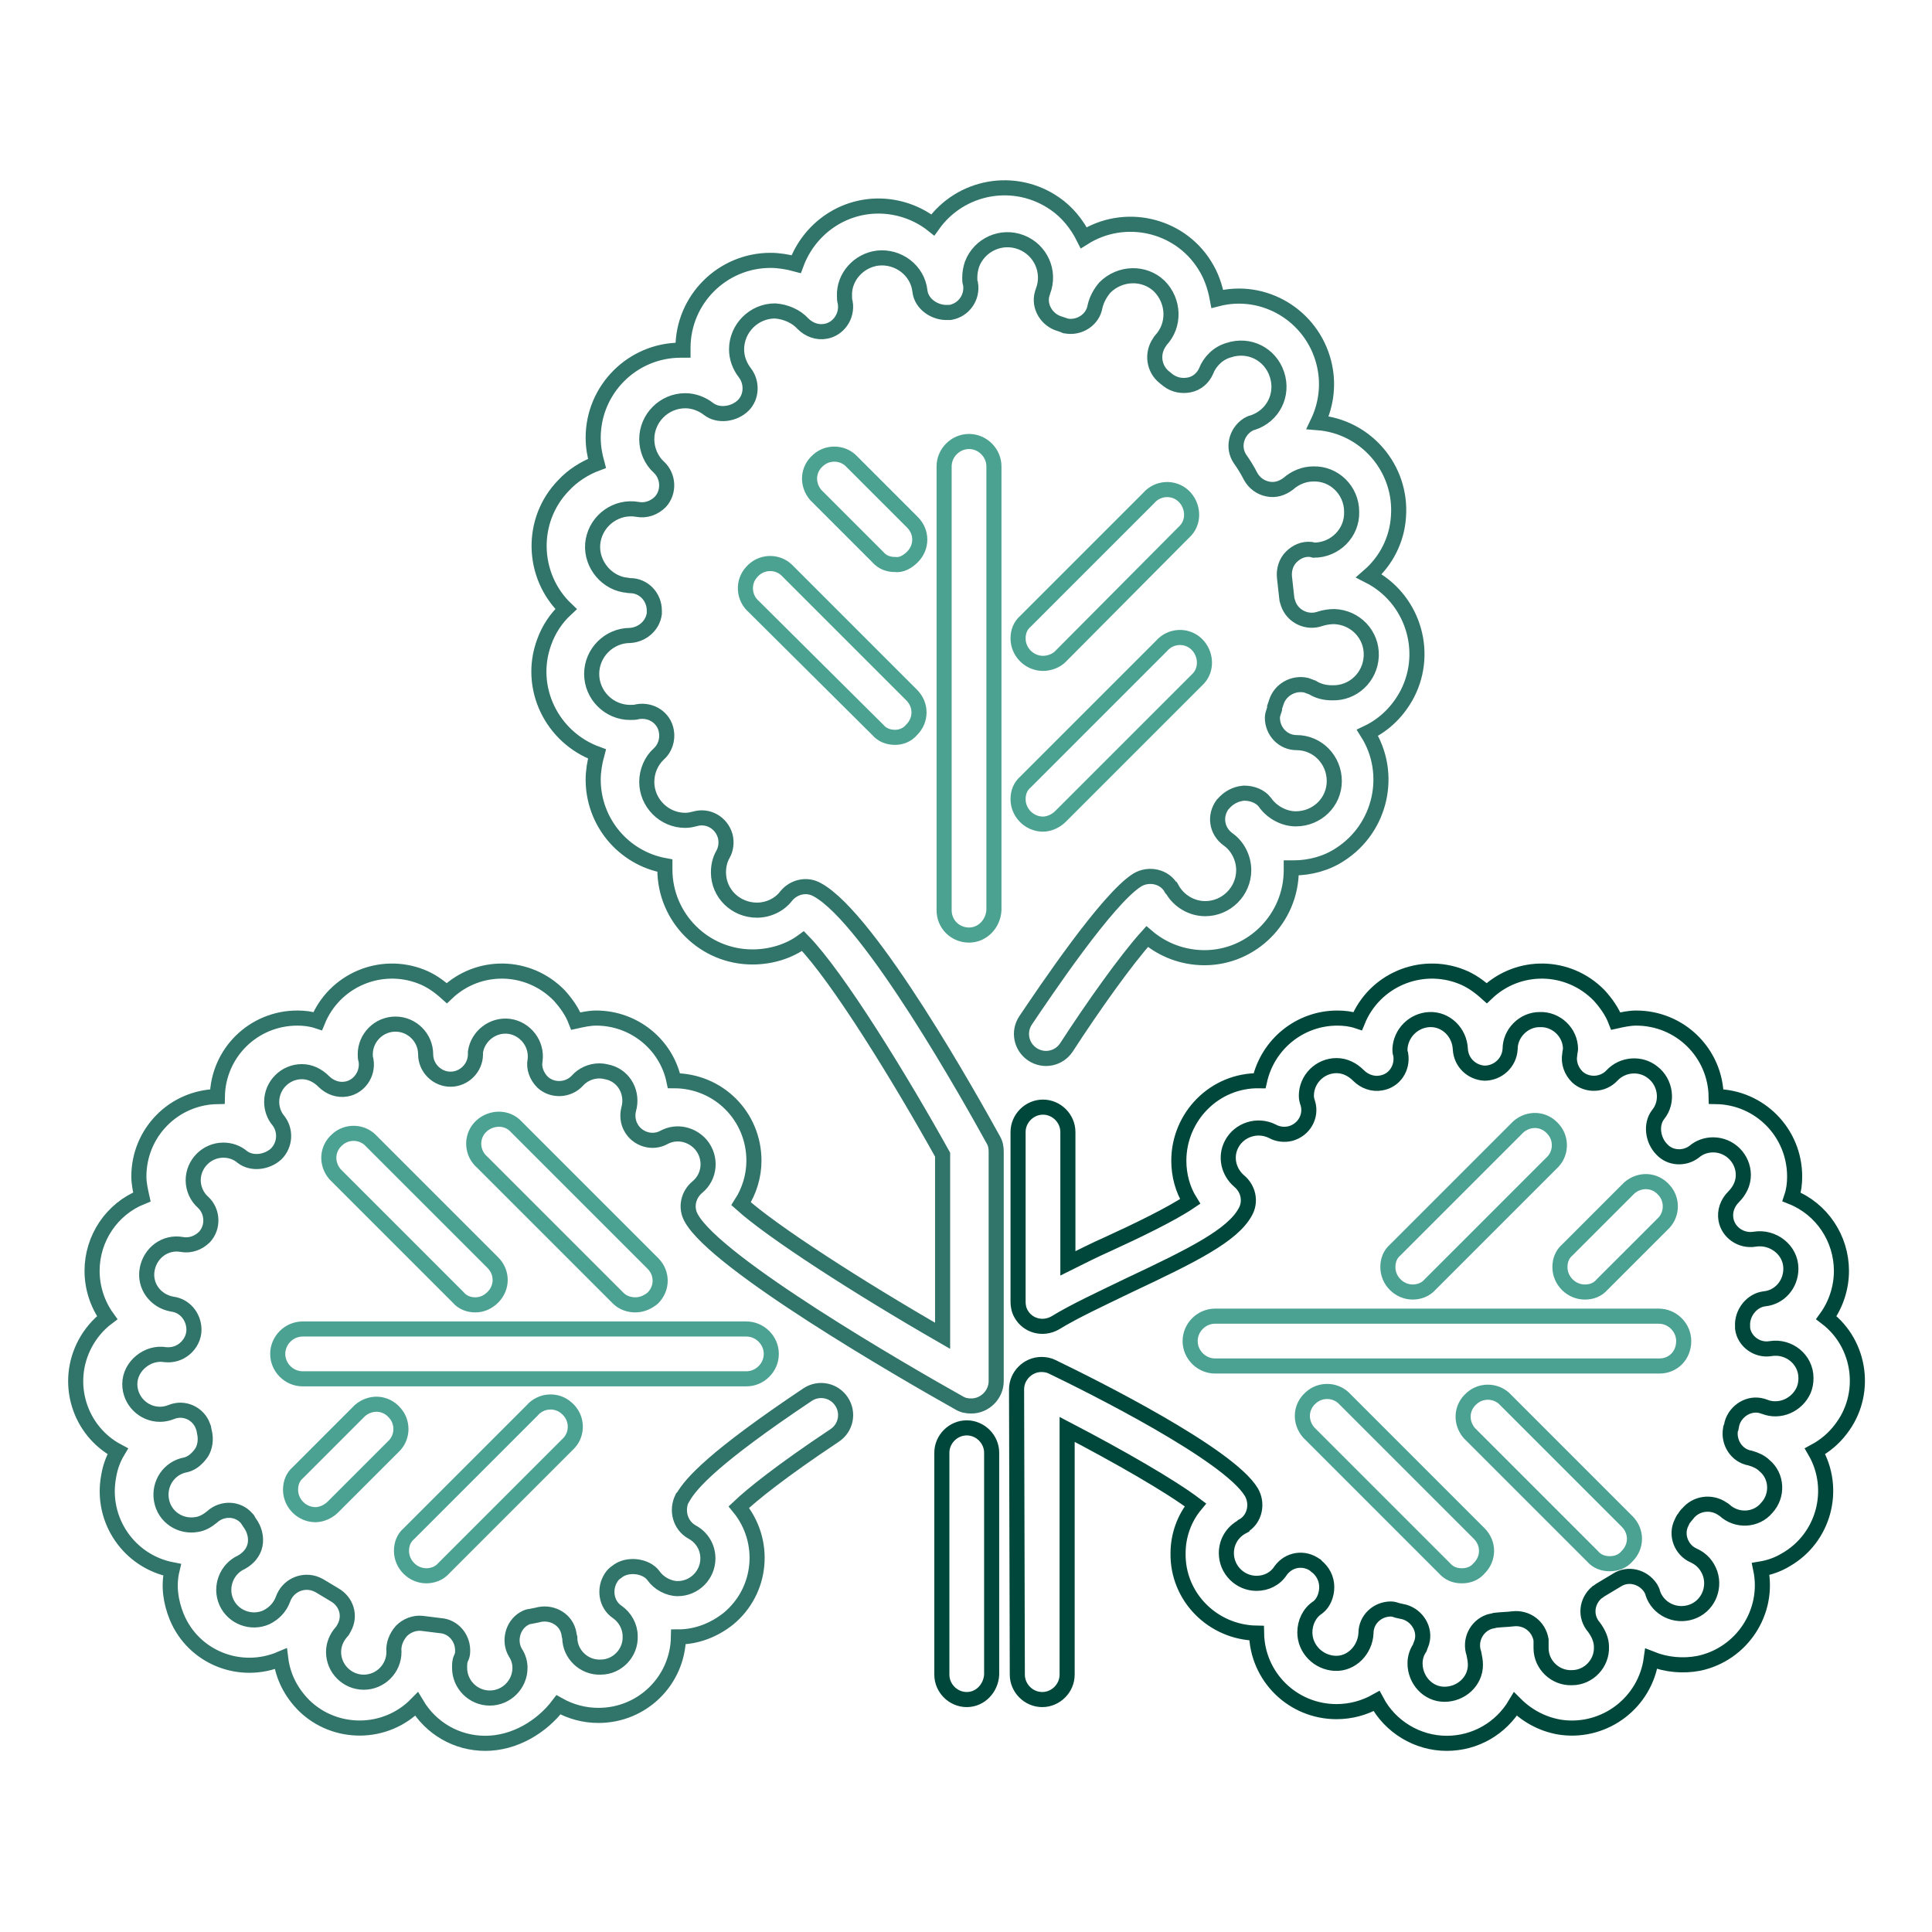
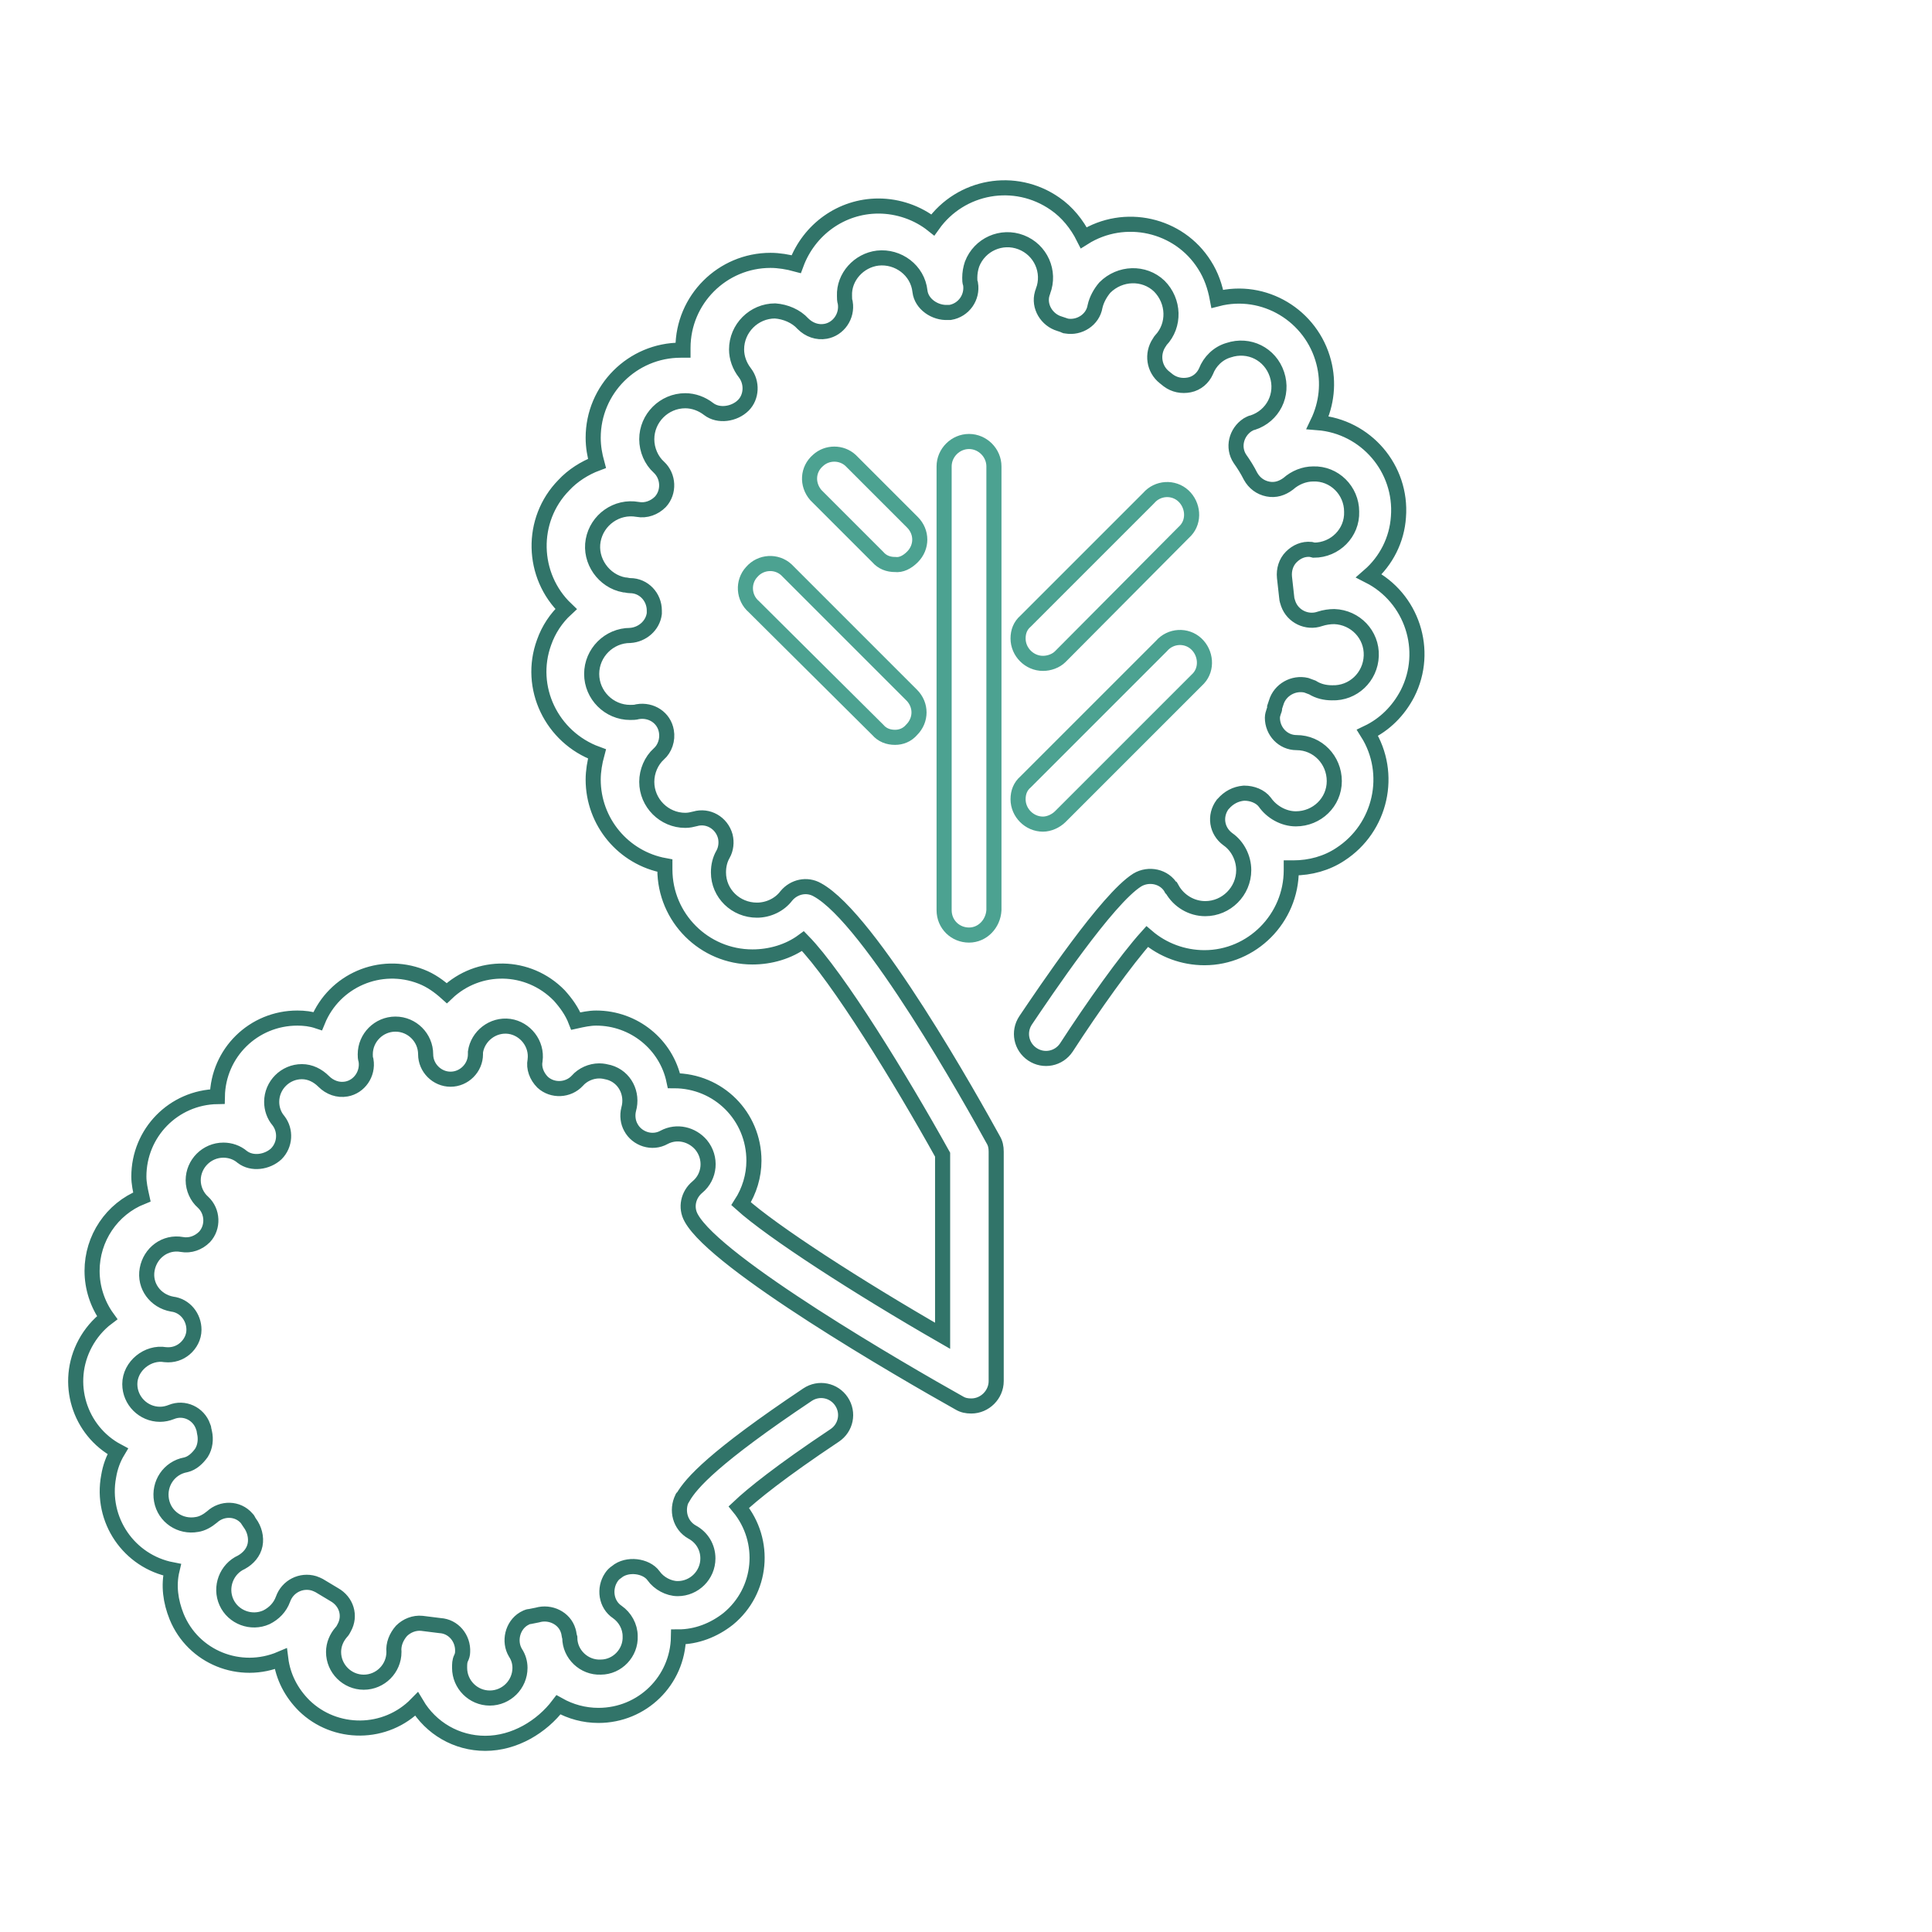
<svg xmlns="http://www.w3.org/2000/svg" version="1.1" x="0px" y="0px" viewBox="0 0 256 256" enable-background="new 0 0 256 256" xml:space="preserve">
  <g>
    <path stroke-width="2" fill-opacity="0" stroke="#317469" d="M64.3,231c-3.8,0-7.2-2-9.1-5.2c-4.1,4.2-10.8,4.2-14.9,0.2c-1.7-1.7-2.8-3.8-3.1-6.2 c-5.4,2.3-11.6-0.2-13.8-5.6c-0.8-2-1.1-4.1-0.6-6.2c-5.7-1.1-9.5-6.6-8.4-12.4c0.2-1.2,0.6-2.3,1.2-3.3c-5.1-2.7-7.1-9.1-4.3-14.3 c0.7-1.3,1.7-2.5,2.9-3.4c-1.3-1.8-2-4-2-6.2c0-4.3,2.6-8.2,6.6-9.8c-0.2-0.9-0.4-1.8-0.4-2.7c0-5.8,4.6-10.5,10.4-10.6 c0.1-5.8,4.8-10.4,10.6-10.4c0.9,0,1.8,0.1,2.7,0.4c2.2-5.4,8.3-8,13.7-5.9c1.3,0.5,2.4,1.3,3.4,2.2c4.2-4,10.8-3.9,14.9,0.3 c0.9,1,1.7,2.1,2.2,3.4c0.9-0.2,1.8-0.4,2.7-0.4c5,0,9.3,3.5,10.3,8.3c5.9,0,10.6,4.7,10.6,10.6c0,2-0.6,4-1.7,5.7 c4.1,3.7,15.4,11,26.7,17.5v-24c-5.5-9.9-13.9-23.6-18.5-28.3c-1.9,1.4-4.3,2.1-6.7,2.1c-6.4,0-11.6-5.2-11.6-11.6v-0.5 c-5.5-1-9.5-5.8-9.5-11.4c0-1.1,0.2-2.3,0.5-3.4c-6-2.2-9.2-8.8-7-14.8c0.6-1.7,1.6-3.2,2.9-4.4c-4.6-4.4-4.8-11.8-0.3-16.4 c1.2-1.3,2.8-2.3,4.4-2.9c-0.3-1.1-0.5-2.2-0.5-3.4c0-6.4,5.2-11.6,11.6-11.6h0.3v-0.3c0-6.4,5.2-11.6,11.6-11.6 c1.1,0,2.3,0.2,3.4,0.5c1.7-4.6,6-7.7,10.9-7.7c2.6,0,5.2,0.9,7.2,2.5c3.7-5.2,10.9-6.5,16.2-2.8c1.6,1.1,2.9,2.7,3.8,4.5 c5.4-3.4,12.6-1.8,16,3.6c0.9,1.4,1.4,2.9,1.7,4.5c6.2-1.6,12.5,2.2,14.1,8.4c0.7,2.7,0.4,5.5-0.8,8c6.4,0.5,11.2,6.1,10.7,12.5 c-0.2,3-1.6,5.8-3.9,7.8c5.7,2.9,8,9.9,5.1,15.6c-1.2,2.3-3,4.1-5.3,5.2c3.4,5.4,1.8,12.6-3.6,16.1c-1.8,1.2-4,1.8-6.2,1.8h-0.3 v0.3c0,6.4-5.2,11.6-11.5,11.6c-2.8,0-5.5-1-7.6-2.8c-2.8,3.1-7.2,9.3-10.7,14.7c-1,1.5-3,1.9-4.5,0.9c-1.5-1-1.9-3-0.9-4.5 c2.5-3.7,10.8-16.1,14.8-18.6c1.5-0.9,3.6-0.5,4.5,1.1c0,0,0,0.1,0.1,0.1c0.9,1.6,2.6,2.6,4.4,2.6c2.8,0,5.1-2.3,5.1-5.1 c0-1.6-0.8-3.2-2.1-4.1c-1.5-1.1-1.8-3.1-0.7-4.6c0,0,0.1-0.1,0.1-0.1c0.7-0.8,1.6-1.3,2.7-1.4h0.1c1,0,2.1,0.4,2.7,1.2 c0.9,1.3,2.5,2.2,4.1,2.2c2.8,0,5.1-2.2,5.1-5s-2.2-5.1-5-5.1l0,0c-1.8,0-3.2-1.5-3.2-3.3c0-0.3,0.1-0.6,0.2-0.9 c0.1-0.2,0.1-0.3,0.1-0.5l0.2-0.6c0.5-1.7,2.3-2.7,4-2.3c0.3,0.1,0.5,0.2,0.8,0.3c0.8,0.5,1.7,0.7,2.6,0.7c2.8,0.1,5.1-2.1,5.2-4.9 s-2.1-5.1-4.9-5.2c-0.6,0-1.3,0.1-1.9,0.3c-1.7,0.6-3.6-0.3-4.2-2c-0.1-0.3-0.2-0.6-0.2-0.8c-0.1-0.9-0.2-1.8-0.3-2.7 c-0.1-1,0.2-2,0.9-2.7c0.7-0.7,1.6-1.1,2.6-1l0.4,0.1c2.8,0,5.1-2.3,5-5.1c0-2.8-2.3-5.1-5.1-5c-1.2,0-2.4,0.5-3.3,1.3 c-0.8,0.6-1.7,0.9-2.7,0.7c-1-0.2-1.8-0.8-2.3-1.7c-0.4-0.8-0.9-1.6-1.4-2.3c-1-1.5-0.5-3.5,1-4.5c0.2-0.1,0.5-0.3,0.7-0.3 c2.7-0.9,4.1-3.7,3.2-6.4c-0.9-2.7-3.7-4.1-6.4-3.2c-1.4,0.4-2.5,1.5-3,2.8c-0.4,0.9-1.2,1.6-2.2,1.8c-1,0.2-2,0-2.8-0.6l-0.5-0.4 c-1.4-1.1-1.7-3.1-0.7-4.6c0.1-0.1,0.1-0.2,0.2-0.3c1.9-2,1.8-5.2-0.2-7.2c-2-1.9-5.2-1.8-7.2,0.2c-0.6,0.7-1.1,1.6-1.3,2.5 c-0.3,1.8-2.1,2.9-3.8,2.6c-0.1,0-0.2,0-0.3-0.1l-0.6-0.2c-1.7-0.5-2.8-2.3-2.3-4c0-0.1,0.1-0.2,0.1-0.3c1-2.6-0.3-5.5-2.9-6.5 s-5.5,0.3-6.5,2.9c-0.2,0.6-0.3,1.2-0.3,1.8c0,0.3,0,0.6,0.1,0.8c0.3,1.8-0.9,3.5-2.7,3.8c-0.1,0-0.2,0-0.3,0 c-1.7,0.1-3.5-1.1-3.7-2.8c-0.3-2.8-2.9-4.7-5.6-4.4c-2.5,0.3-4.5,2.5-4.4,5c0,0.3,0,0.6,0.1,0.9c0.3,1.8-0.9,3.5-2.6,3.8 c-1.1,0.2-2.2-0.2-3-1c-0.9-1-2.3-1.6-3.7-1.7c-2.8,0-5.1,2.3-5.1,5.1c0,1.1,0.4,2.2,1.1,3.1c1,1.3,0.9,3.2-0.2,4.3 c-1.2,1.2-3.3,1.5-4.6,0.5c-0.9-0.7-2-1.1-3.1-1.1c-2.8,0-5.1,2.3-5.1,5.1c0,1.4,0.6,2.8,1.6,3.7c1.3,1.2,1.4,3.3,0.2,4.6 c-0.8,0.8-1.9,1.2-3,1c-2.8-0.5-5.4,1.4-5.9,4.1s1.4,5.4,4.1,5.9c0.3,0,0.5,0.1,0.8,0.1c1.8,0,3.2,1.5,3.2,3.3c0,0.1,0,0.3,0,0.4 c-0.2,1.6-1.6,2.8-3.2,2.9c-2.8,0-5.1,2.3-5.1,5.1c0,2.8,2.3,5.1,5.1,5.1c0.3,0,0.7,0,1-0.1c1.8-0.3,3.5,0.8,3.8,2.6 c0.2,1.1-0.2,2.3-1,3c-1,0.9-1.6,2.3-1.6,3.7c0,2.8,2.3,5.1,5.1,5.1c0.5,0,0.9-0.1,1.3-0.2c1.7-0.5,3.5,0.5,4,2.3 c0.2,0.8,0.1,1.7-0.3,2.4c-0.4,0.7-0.6,1.5-0.6,2.4c0,2.8,2.3,5,5.1,5c1.5,0,3-0.7,3.9-1.9c1-1.2,2.7-1.6,4.1-0.8 c7,3.8,20.6,28.2,23.3,33.1c0.3,0.5,0.4,1,0.4,1.6v30.4c0,1.8-1.5,3.3-3.3,3.3c-0.6,0-1.1-0.1-1.6-0.4 c-7.5-4.2-32.2-18.5-35.5-24.5c-0.8-1.4-0.4-3.1,0.8-4.1c1.7-1.4,1.9-3.9,0.5-5.6c-1.2-1.4-3.2-1.9-4.9-1c-1.6,0.9-3.6,0.2-4.4-1.3 c-0.4-0.7-0.5-1.6-0.3-2.4c0.6-2.1-0.5-4.3-2.6-4.9c-0.4-0.1-0.8-0.2-1.3-0.2c-1.1,0-2.2,0.5-2.9,1.3c-1.2,1.3-3.3,1.4-4.6,0.2 c-0.8-0.8-1.2-1.9-1-2.9c0.3-2.2-1.3-4.2-3.4-4.5c-2.2-0.3-4.2,1.3-4.5,3.4c0,0.1,0,0.2,0,0.3c0,1.8-1.5,3.3-3.3,3.3 c-1.8,0-3.3-1.5-3.3-3.3c0-2.2-1.8-4-4-4c-2.2,0-4,1.8-4,4c0,0.3,0,0.5,0.1,0.8c0.3,1.8-0.9,3.5-2.6,3.8c-1.1,0.2-2.2-0.2-3-1 c-0.8-0.8-1.8-1.3-2.9-1.3c-2.2,0-4,1.8-4,4c0,0.9,0.3,1.8,0.9,2.5c1,1.3,0.9,3.2-0.3,4.4c-1.2,1.1-3.2,1.4-4.5,0.4 c-0.7-0.6-1.6-0.9-2.5-0.9c-2.2,0-4,1.8-4,4c0,1.1,0.5,2.2,1.3,2.9c1.3,1.2,1.4,3.3,0.2,4.6c-0.8,0.8-1.9,1.2-3,1 c-2.2-0.4-4.2,1.1-4.6,3.3c-0.4,2.2,1.1,4.2,3.3,4.6c0,0,0,0,0,0c1.7,0.2,2.9,1.7,2.9,3.4c0,1-0.5,1.9-1.2,2.5 c-0.7,0.6-1.6,0.9-2.6,0.8c-2.3-0.4-4.7,1.5-4.7,3.9c0,2.2,1.8,4,4,4c0.5,0,1-0.1,1.5-0.3c1.7-0.7,3.6,0.2,4.2,1.9 c0,0.1,0.1,0.2,0.1,0.3c0,0.1,0.1,0.4,0.1,0.5c0.2,0.9,0.1,1.9-0.4,2.7c-0.5,0.7-1.2,1.4-2.1,1.6c-2.2,0.4-3.6,2.5-3.2,4.7 s2.5,3.6,4.7,3.2c0.7-0.1,1.4-0.5,2-1c1.3-1.2,3.4-1.2,4.6,0.2c0.1,0.1,0.2,0.2,0.2,0.3c0,0,0.2,0.3,0.2,0.3 c0.6,0.8,0.9,1.9,0.7,2.9c-0.2,1-0.9,1.8-1.8,2.3c-2,0.9-2.9,3.3-2,5.3c0.9,2,3.3,2.9,5.3,2c1-0.5,1.8-1.3,2.2-2.4 c0.6-1.7,2.4-2.6,4.1-2.1c0.3,0.1,0.5,0.2,0.7,0.3c0.7,0.4,1.3,0.8,2,1.2c1.6,0.9,2.2,2.8,1.3,4.4c-0.1,0.2-0.2,0.4-0.4,0.6 c-0.6,0.7-1,1.6-1,2.6c0,2.2,1.8,4,4,4c2.2,0,4-1.8,4-4c-0.1-1,0.3-2,1-2.8c0.7-0.7,1.7-1.1,2.7-1c0.8,0.1,1.6,0.2,2.4,0.3 c1.8,0.1,3.1,1.7,3,3.5c0,0.3-0.1,0.6-0.2,0.8c-0.2,0.4-0.2,0.8-0.2,1.3c0,2.2,1.8,4,4,4c2.2,0,4-1.8,4-4c0-0.7-0.2-1.4-0.6-2 c-0.9-1.5-0.4-3.6,1.1-4.5c0.2-0.1,0.5-0.3,0.8-0.3l1-0.2c1.7-0.5,3.6,0.4,4.1,2.1c0.1,0.3,0.1,0.6,0.2,0.9c0,2.2,1.9,4,4.1,3.9 c2.2,0,4-1.9,3.9-4.1c0-1.3-0.7-2.5-1.7-3.2c-1.5-1-1.8-3.1-0.8-4.6c0.2-0.3,0.4-0.5,0.7-0.7c0.7-0.6,1.7-0.8,2.6-0.7 c0.9,0.1,1.8,0.5,2.3,1.2c0.7,1,2,1.7,3.2,1.7c2.2,0,4-1.8,4-4c0,0,0,0,0,0c0-1.5-0.8-2.8-2.1-3.5c-1.6-0.9-2.1-2.9-1.3-4.5 c0,0,0-0.1,0.1-0.1c1.1-1.9,4.1-5.3,16.5-13.6c1.5-1,3.5-0.6,4.5,0.9c1,1.5,0.6,3.5-0.9,4.5c-7.2,4.8-10.9,7.8-12.7,9.5 c3.7,4.5,3.1,11.1-1.4,14.8c-1.9,1.5-4.2,2.4-6.6,2.4c-0.1,5.8-4.8,10.4-10.6,10.4c-1.9,0-3.7-0.5-5.3-1.4 C71.8,228.8,68.2,231,64.3,231L64.3,231z" />
-     <path stroke-width="2" fill-opacity="0" stroke="#00473b" d="M191.7,231c-3.9,0-7.5-2.2-9.3-5.6c-1.6,0.9-3.4,1.4-5.3,1.4c-5.8,0-10.5-4.6-10.6-10.4 c-5.8-0.1-10.5-4.8-10.4-10.6c0-2.3,0.8-4.6,2.3-6.4c-3.3-2.5-10.1-6.4-17-10l0,32.5c0,1.8-1.5,3.3-3.3,3.3l0,0 c-1.8,0-3.3-1.5-3.3-3.3l-0.1-37.8c0-1.8,1.5-3.3,3.3-3.3c0.5,0,1,0.1,1.4,0.3c5.4,2.6,23.4,11.6,26.4,16.6 c0.9,1.5,0.5,3.6-1.1,4.5c0,0-0.1,0-0.1,0.1c-1.3,0.7-2.1,2-2.1,3.5c0,2.2,1.8,4,4,4c1.3,0,2.5-0.6,3.2-1.7 c1.1-1.5,3.1-1.8,4.6-0.7c0,0,0.1,0,0.1,0.1c0.9,0.7,1.4,1.7,1.4,2.8c0,1-0.4,2.1-1.2,2.7c-1.1,0.7-1.7,2-1.7,3.3 c0,2.2,1.8,4,4,4.1s4-1.8,4.1-4c0-1.8,1.5-3.2,3.3-3.2c0.3,0,0.6,0.1,0.9,0.2l0.9,0.2c1.7,0.5,2.8,2.3,2.3,4 c-0.1,0.3-0.2,0.5-0.3,0.8c-0.4,0.6-0.6,1.3-0.6,2c0,2.2,1.7,4.1,3.9,4.1c2.2,0,4.1-1.7,4.1-3.9c0-0.5-0.1-1-0.2-1.5 c-0.6-1.7,0.3-3.6,2-4.2c0.3-0.1,0.5-0.1,0.8-0.2c0.8-0.1,1.6-0.1,2.4-0.2c1.8-0.2,3.4,1,3.7,2.8c0,0.2,0,0.4,0,0.7 c0,0.1,0,0.4,0,0.4c0,2.2,1.9,4,4.1,3.9c2.2,0,4-1.9,3.9-4.1c0-0.9-0.4-1.8-1-2.6c-1.2-1.4-1-3.4,0.4-4.6c0.2-0.1,0.4-0.3,0.6-0.4 c0.7-0.4,1.3-0.8,2-1.2c1.5-1,3.5-0.5,4.5,1c0.1,0.2,0.3,0.5,0.3,0.7c0.7,2.1,3,3.2,5.1,2.5c2.1-0.7,3.2-3,2.5-5.1 c-0.4-1.1-1.1-1.9-2.2-2.4c-1.6-0.7-2.4-2.7-1.6-4.3c0.1-0.2,0.2-0.5,0.4-0.7c0,0,0.3-0.5,0.4-0.5c1.1-1.4,3.1-1.7,4.6-0.7 c0.1,0.1,0.2,0.1,0.3,0.2c1.6,1.5,4.2,1.4,5.6-0.3c1.5-1.6,1.4-4.2-0.3-5.6c-0.5-0.5-1.2-0.8-1.9-1c-1.8-0.3-2.9-2.1-2.6-3.8 c0-0.1,0-0.2,0.1-0.3l0.1-0.5c0.5-1.7,2.3-2.8,4-2.3c0.1,0,0.2,0.1,0.3,0.1c2,0.8,4.3-0.2,5.2-2.2c0.2-0.5,0.3-1,0.3-1.6 c0-2.5-2.3-4.3-4.7-3.9c-1.8,0.3-3.5-1-3.7-2.7c0-0.1,0-0.2,0-0.3c-0.1-1.7,1.2-3.4,2.9-3.6c2-0.2,3.5-1.9,3.5-4 c0-2.5-2.4-4.3-4.8-3.9c-1.8,0.3-3.5-0.9-3.8-2.6c-0.2-1.1,0.2-2.2,1-3c0.8-0.8,1.3-1.8,1.3-2.9c0-2.2-1.8-4-4-4 c-0.9,0-1.8,0.3-2.5,0.9c-1.3,1-3.2,0.9-4.3-0.3c-1.2-1.2-1.5-3.3-0.5-4.6c1.4-1.7,1-4.3-0.7-5.6c-1.6-1.3-4-1.1-5.4,0.4 c-1.2,1.3-3.3,1.4-4.6,0.2c-0.8-0.8-1.2-1.9-1-3c0-0.2,0.1-0.5,0.1-0.7c0-2.2-1.9-4-4.1-3.9c-2.1,0-3.9,1.8-3.9,3.9 c-0.1,1.8-1.6,3.2-3.4,3.2c-1.7-0.1-3.1-1.4-3.2-3.2c-0.1-2.2-1.9-4-4.1-3.9c-2.1,0.1-3.8,1.8-3.9,3.9c0,0.2,0,0.5,0.1,0.7 c0.3,1.8-0.8,3.5-2.6,3.8c-1.1,0.2-2.2-0.2-3-1c-0.8-0.8-1.8-1.3-2.9-1.3c-2.2,0-4,1.8-4,4c0,0.4,0.1,0.7,0.2,1 c0.5,1.7-0.5,3.5-2.3,4c-0.8,0.2-1.7,0.1-2.4-0.3c-2-1-4.4-0.2-5.4,1.7c-0.9,1.7-0.4,3.7,1,4.9c1.2,1,1.6,2.7,0.8,4.1 c-1.7,3.1-6.9,5.7-15.4,9.7c-3.5,1.7-7.2,3.4-9.8,5c-1.6,0.9-3.6,0.4-4.5-1.2c-0.3-0.5-0.4-1.1-0.4-1.6V150c0-1.8,1.5-3.3,3.3-3.3 c1.8,0,3.3,1.5,3.3,3.3c0,0,0,0,0,0v17.4c1.8-0.9,3.6-1.8,5.4-2.6c3.5-1.6,8.3-3.9,10.8-5.6c-1-1.6-1.5-3.5-1.5-5.4 c0-5.8,4.7-10.7,10.7-10.6c1.1-4.9,5.4-8.3,10.3-8.3c0.9,0,1.8,0.1,2.7,0.4c2.2-5.4,8.3-8,13.7-5.9c1.3,0.5,2.4,1.3,3.4,2.2 c4.2-4,10.8-3.9,14.9,0.3c0.9,1,1.7,2.1,2.2,3.4c0.9-0.2,1.8-0.4,2.7-0.4c5.8,0,10.5,4.6,10.6,10.4c5.8,0.1,10.4,4.8,10.4,10.6 c0,0.9-0.1,1.8-0.4,2.7c4,1.6,6.6,5.5,6.6,9.8c0,2.2-0.7,4.4-2,6.2c4.6,3.5,5.5,10.2,1.9,14.8c-0.9,1.2-2.1,2.2-3.4,2.9 c2.9,5,1.2,11.5-3.9,14.4c-1,0.6-2.1,1-3.3,1.2c1.2,5.7-2.5,11.3-8.2,12.5c-2.1,0.4-4.3,0.2-6.3-0.6c-0.8,5.8-6.1,9.8-11.8,9.1 c-2.3-0.3-4.5-1.4-6.2-3.1C198.9,229,195.5,231,191.7,231L191.7,231z M128.1,225.2c-1.8,0-3.3-1.5-3.3-3.3c0,0,0,0,0,0v-29.4 c0-1.8,1.5-3.3,3.3-3.3c1.8,0,3.3,1.5,3.3,3.3v29.4C131.3,223.7,129.9,225.2,128.1,225.2C128.1,225.2,128.1,225.2,128.1,225.2 L128.1,225.2z" />
-     <path stroke-width="2" fill-opacity="0" stroke="#4ca292" d="M98.9,182.7H40.1c-1.8,0-3.3-1.5-3.3-3.3c0-1.8,1.5-3.3,3.3-3.3c0,0,0,0,0,0h58.8c1.8,0,3.3,1.5,3.3,3.3 C102.2,181.2,100.7,182.7,98.9,182.7z M84.2,172.9c-0.9,0-1.7-0.3-2.3-0.9l-18-18c-1.4-1.2-1.5-3.3-0.3-4.6s3.3-1.5,4.6-0.3 c0.1,0.1,0.2,0.2,0.3,0.3l18,18c1.3,1.3,1.3,3.3,0,4.6C85.9,172.5,85.1,172.9,84.2,172.9L84.2,172.9z M56.5,208.8 c-1.8,0-3.3-1.5-3.3-3.3c0-0.9,0.3-1.7,1-2.3l16.3-16.3c1.2-1.4,3.3-1.5,4.6-0.3c1.4,1.2,1.5,3.3,0.3,4.6c-0.1,0.1-0.2,0.2-0.3,0.3 l-16.3,16.3C58.2,208.5,57.3,208.8,56.5,208.8z M63,172.9c-0.9,0-1.7-0.3-2.3-1l-16.3-16.3c-1.2-1.4-1.1-3.4,0.3-4.6 c1.2-1.1,3.1-1.1,4.3,0l16.3,16.3c1.3,1.3,1.3,3.3,0,4.6C64.7,172.5,63.9,172.9,63,172.9L63,172.9z M41.8,200.7 c-1.8,0-3.3-1.5-3.3-3.3c0-0.9,0.3-1.7,1-2.3l8.2-8.2c1.4-1.2,3.4-1.1,4.6,0.3c1.1,1.2,1.1,3.1,0,4.3l-8.2,8.2 C43.5,200.3,42.6,200.7,41.8,200.7z M219.9,181H161c-1.8,0-3.3-1.5-3.3-3.3c0-1.8,1.5-3.3,3.3-3.3c0,0,0,0,0,0h58.8 c1.8,0,3.3,1.5,3.3,3.3C223.1,179.6,221.7,181,219.9,181C219.9,181,219.9,181,219.9,181z M193.7,208.8c-0.9,0-1.7-0.3-2.3-1l-18-18 c-1.2-1.4-1.1-3.4,0.3-4.6c1.2-1.1,3.1-1.1,4.3,0l18,18c1.3,1.3,1.3,3.3,0,4.6C195.4,208.5,194.6,208.8,193.7,208.8L193.7,208.8z  M187.2,171.2c-1.8,0-3.3-1.5-3.3-3.3c0-0.9,0.3-1.7,1-2.3l16.3-16.3c1.4-1.2,3.4-1.1,4.6,0.3c1.1,1.2,1.1,3.1,0,4.3l-16.3,16.3 C188.9,170.9,188,171.2,187.2,171.2z M213.3,207.2c-0.9,0-1.7-0.3-2.3-1l-16.3-16.3c-1.2-1.4-1.1-3.4,0.3-4.6 c1.2-1.1,3.1-1.1,4.3,0l16.3,16.3c1.3,1.3,1.3,3.3,0,4.6C215,206.9,214.2,207.2,213.3,207.2L213.3,207.2z M210,171.2 c-1.8,0-3.3-1.5-3.3-3.3c0-0.9,0.3-1.7,1-2.3l8.2-8.2c1.4-1.2,3.4-1.1,4.6,0.3c1.1,1.2,1.1,3.1,0,4.3l-8.2,8.2 C211.7,170.9,210.9,171.2,210,171.2z" />
    <path stroke-width="2" fill-opacity="0" stroke="#4ca291" d="M128.4,123.9c-1.8,0-3.3-1.4-3.3-3.3c0,0,0,0,0,0V61.8c0-1.8,1.5-3.3,3.3-3.3c1.8,0,3.3,1.5,3.3,3.3 c0,0,0,0,0,0v58.8C131.6,122.4,130.2,123.9,128.4,123.9L128.4,123.9L128.4,123.9z M138.2,109.2c-1.8,0-3.3-1.5-3.3-3.3 c0-0.9,0.3-1.7,1-2.3l18-18c1.2-1.4,3.3-1.5,4.6-0.3s1.5,3.3,0.3,4.6c-0.1,0.1-0.2,0.2-0.3,0.3l-18,18 C139.9,108.8,139,109.2,138.2,109.2L138.2,109.2z M118.6,97.7c-0.9,0-1.7-0.3-2.3-1L99.9,80.4c-1.4-1.2-1.5-3.3-0.3-4.6 c1.2-1.4,3.3-1.5,4.6-0.3c0.1,0.1,0.2,0.2,0.3,0.3l16.3,16.3c1.3,1.3,1.3,3.3,0,4.6C120.2,97.4,119.4,97.7,118.6,97.7L118.6,97.7z  M138.2,87.9c-1.8,0-3.3-1.5-3.3-3.3c0-0.9,0.3-1.7,1-2.3L152.2,66c1.2-1.4,3.3-1.5,4.6-0.3s1.5,3.3,0.3,4.6 c-0.1,0.1-0.2,0.2-0.3,0.3L140.5,87C139.9,87.6,139,87.9,138.2,87.9L138.2,87.9z M118.6,74.8c-0.9,0-1.7-0.3-2.3-1l-8.2-8.2 c-1.2-1.4-1.1-3.4,0.3-4.6c1.2-1.1,3.1-1.1,4.3,0l8.2,8.2c1.3,1.3,1.3,3.3,0,4.6C120.2,74.5,119.4,74.9,118.6,74.8L118.6,74.8z" />
  </g>
</svg>